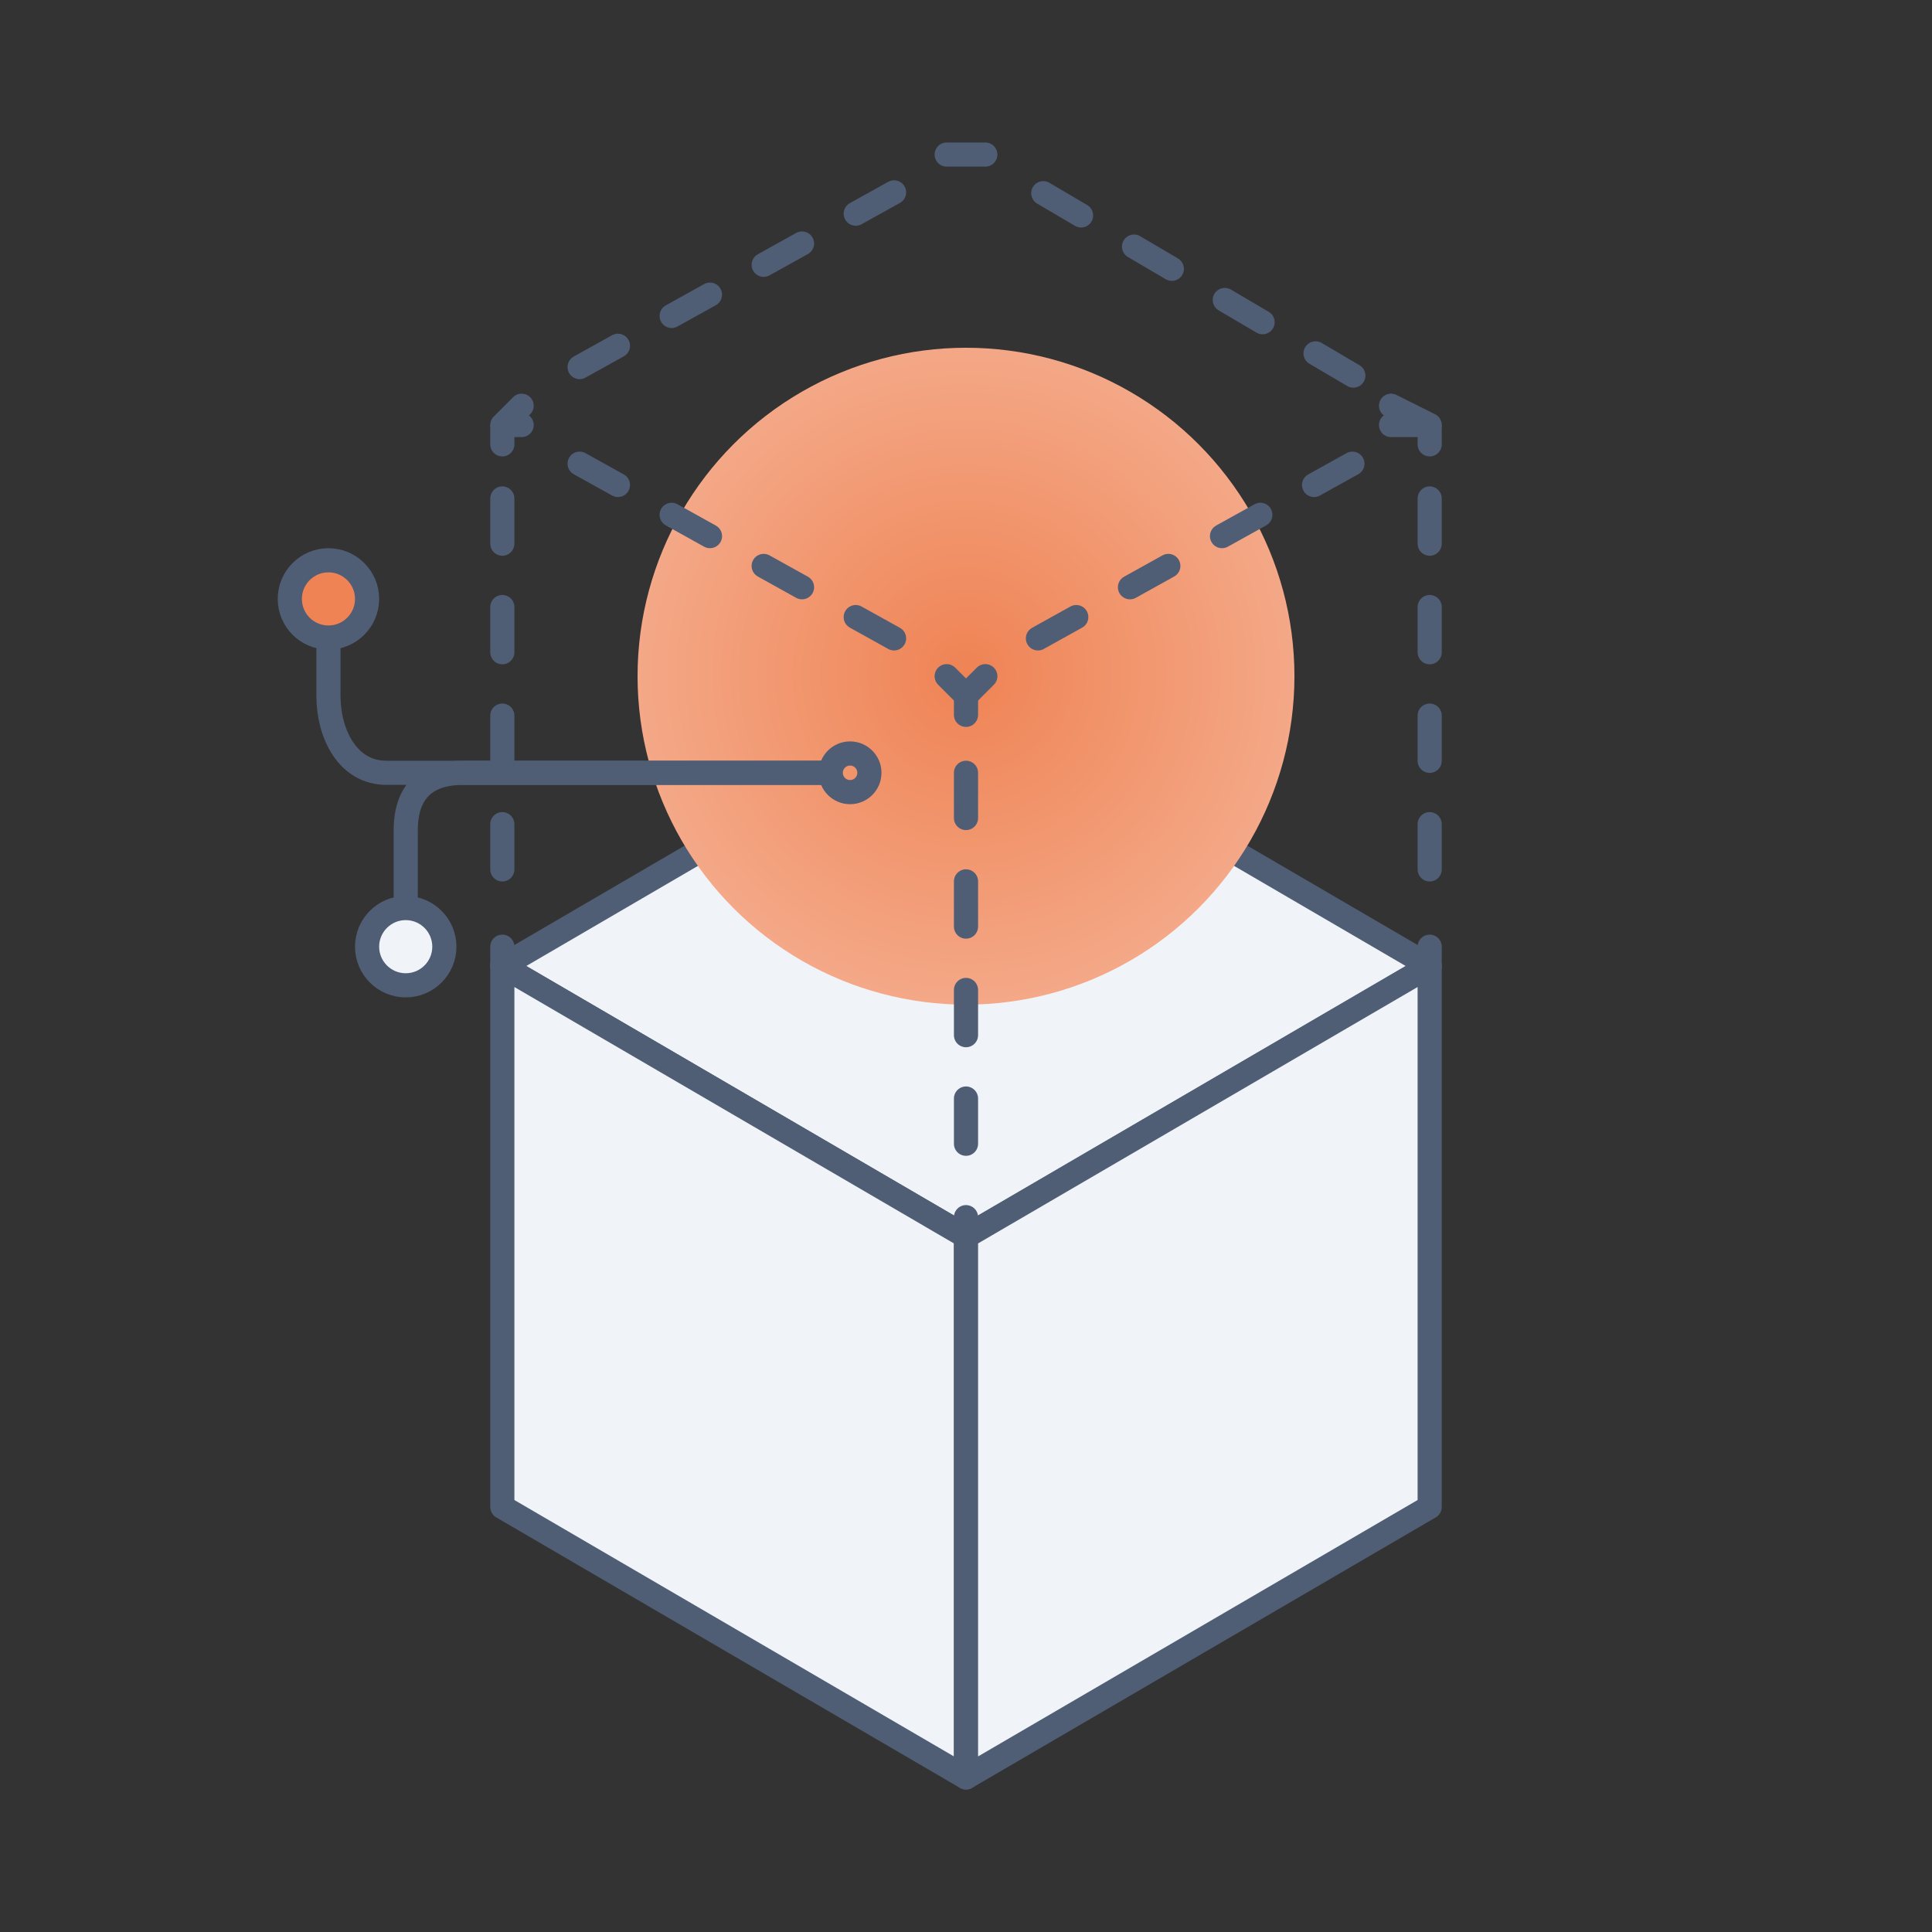
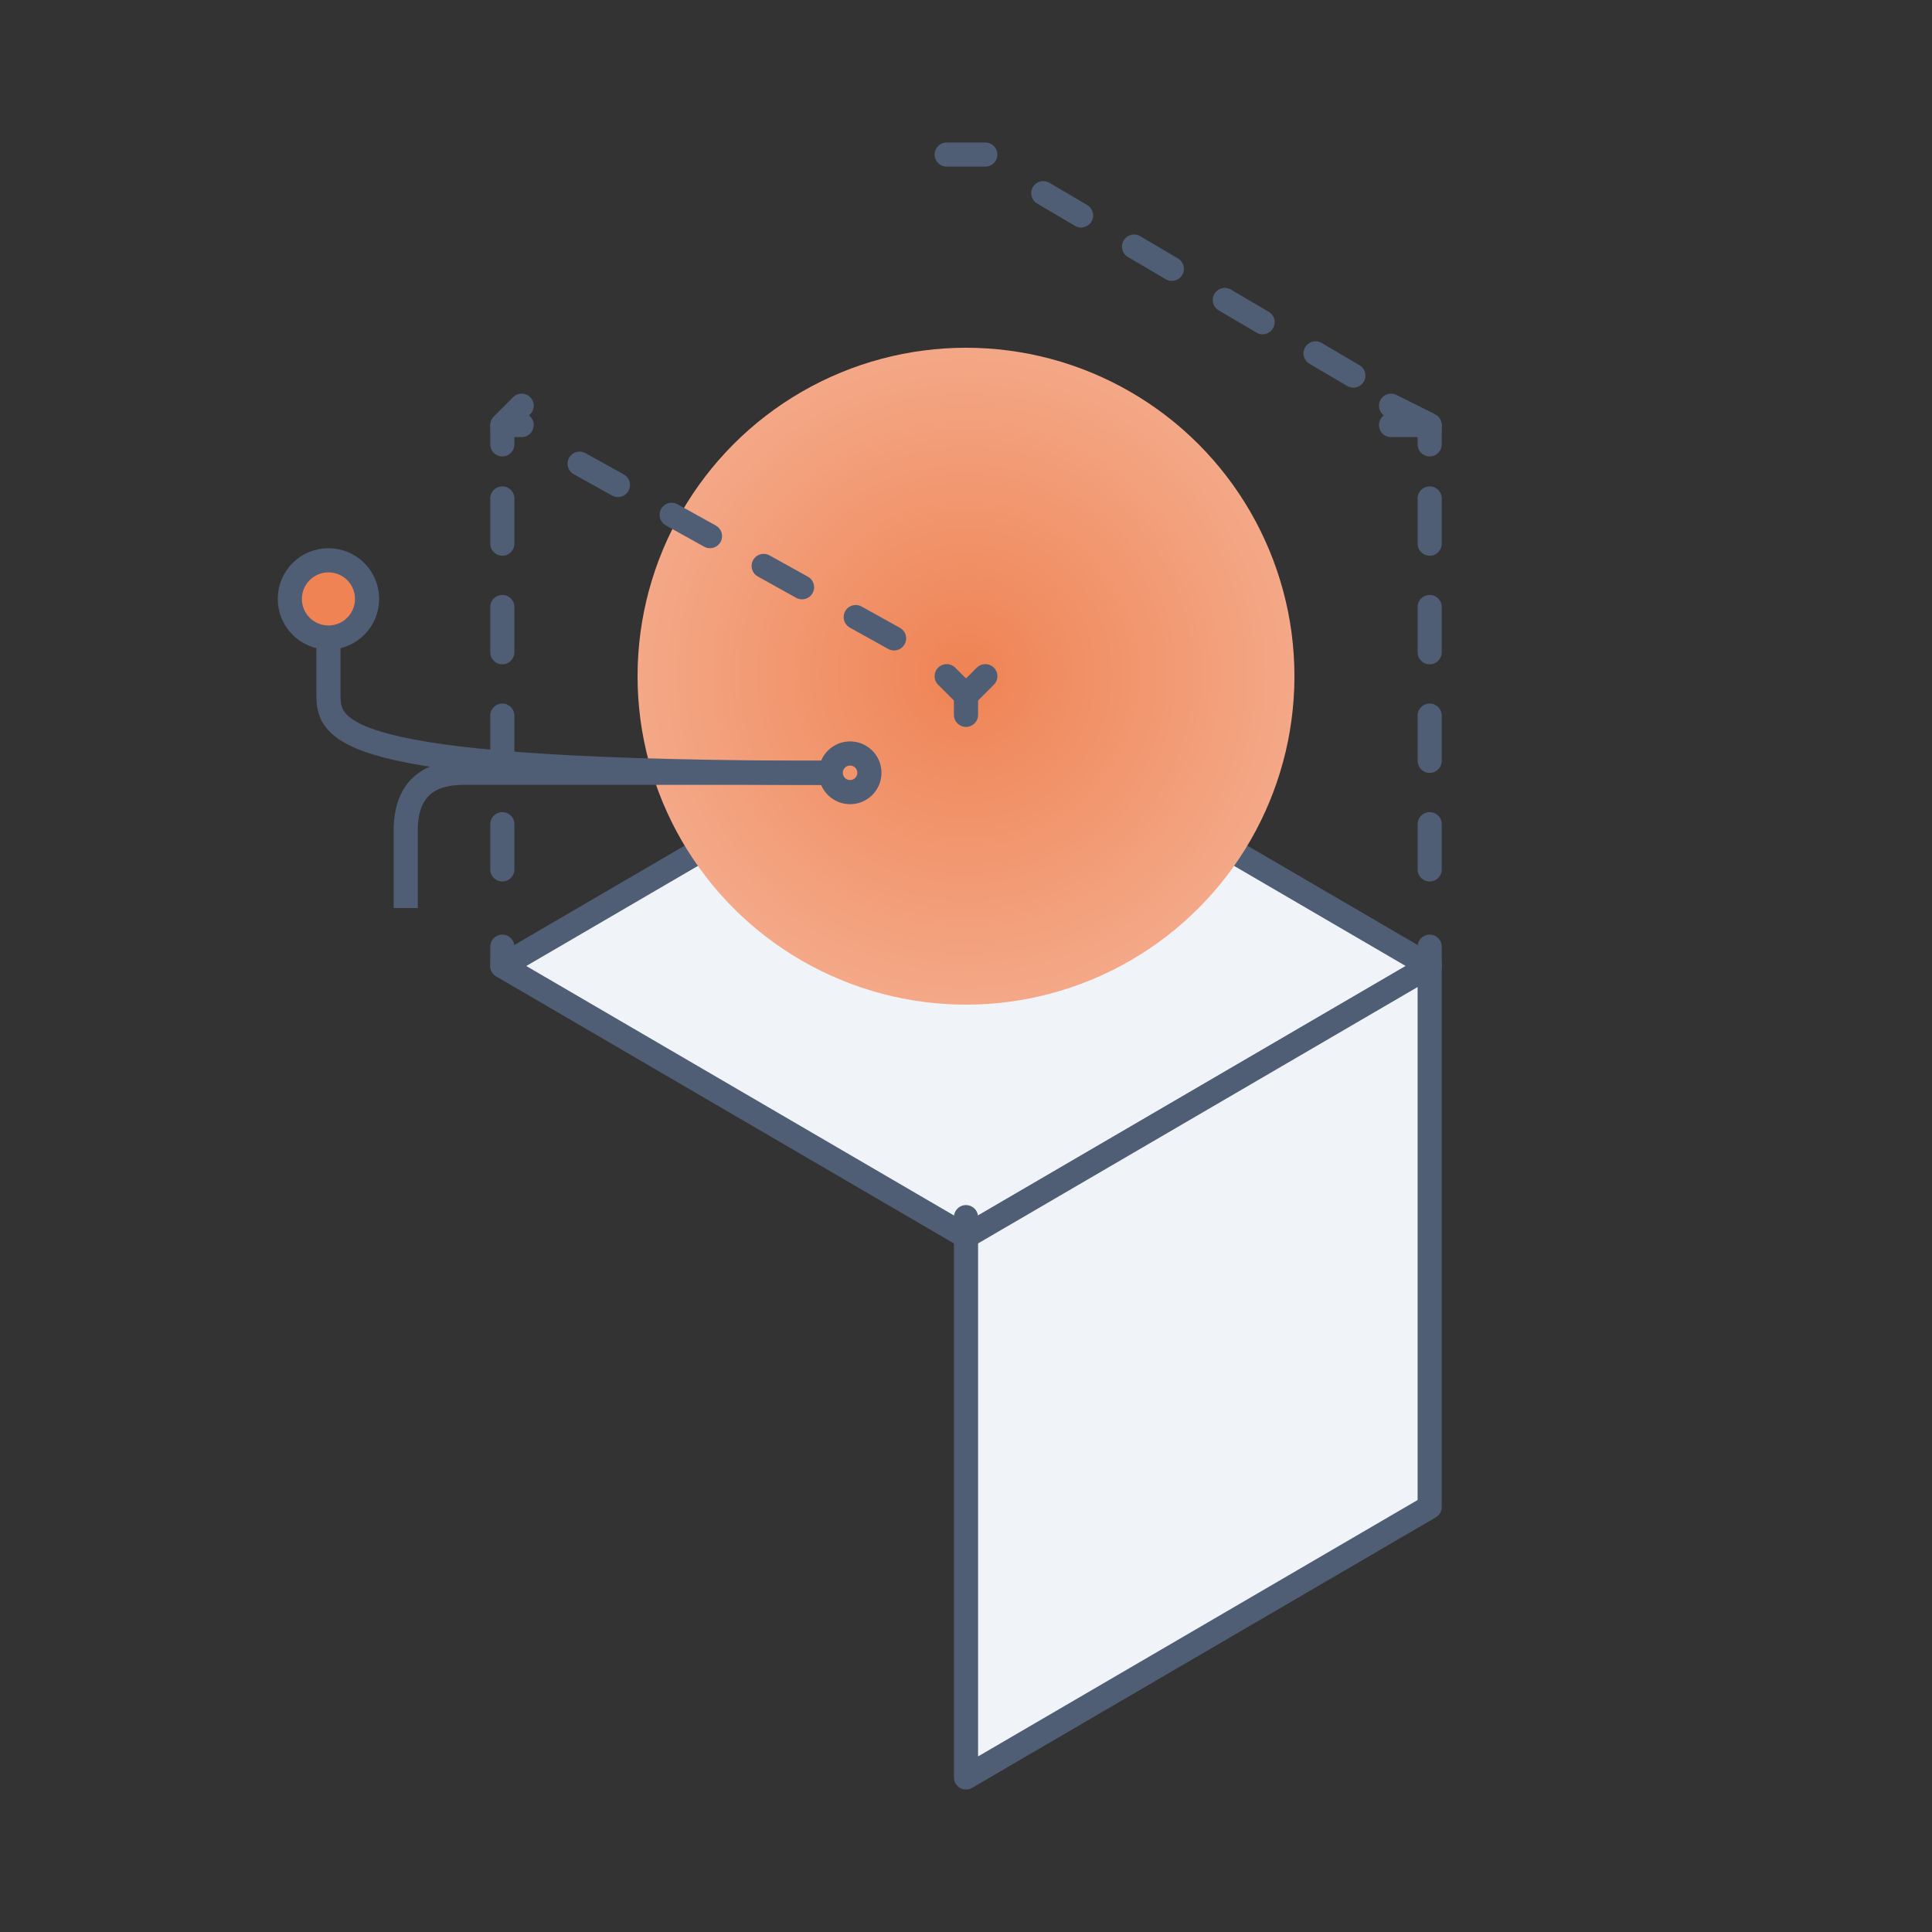
<svg xmlns="http://www.w3.org/2000/svg" version="1.1" id="Layer_1" x="0px" y="0px" viewBox="0 0 10 10" style="enable-background:new 0 0 10 10;" xml:space="preserve">
  <rect x="0" y="0" width="10" height="10" fill="#333333" stroke="none" />
  <style type="text/css">
	.st0{fill:#F0F4F8;stroke:#4F5D75;stroke-width:0.125;stroke-linejoin:round;stroke-miterlimit:10;}
	.st1{fill:none;stroke:#4F5D75;stroke-width:0.125;stroke-linejoin:round;stroke-miterlimit:10;stroke-dasharray:0.25;}
	.st2{fill:none;stroke:#4F5D75;stroke-width:0.125;stroke-linecap:round;stroke-linejoin:bevel;}
	.st3{fill:none;stroke:#4F5D75;stroke-width:0.125;stroke-linecap:round;stroke-linejoin:bevel;stroke-dasharray:0.227,0.318;}
	.st4{fill:none;stroke:#4F5D75;stroke-width:0.125;stroke-linecap:round;stroke-linejoin:bevel;stroke-dasharray:0.227,0.318;}
	.st5{fill:url(#SVGID_1_);}
	.st6{fill:none;stroke:#4F5D75;stroke-width:0.125;stroke-linecap:round;stroke-linejoin:bevel;stroke-dasharray:0.234,0.328;}
	.st7{fill:none;stroke:#4F5D75;stroke-width:0.125;stroke-linecap:round;stroke-linejoin:bevel;stroke-dasharray:0.227,0.318;}
	.st8{fill:none;stroke:#4F5D75;stroke-width:0.125;stroke-linecap:round;stroke-linejoin:bevel;stroke-dasharray:0.234,0.328;}
	.st9{fill:none;stroke:#4F5D75;stroke-width:0.125;stroke-linecap:round;stroke-linejoin:bevel;stroke-dasharray:0.234,0.328;}
	.st10{fill:none;stroke:#4F5D75;stroke-width:0.125;stroke-linejoin:round;stroke-miterlimit:10;}
	.st11{fill:#EF8354;stroke:#4F5D75;stroke-width:0.125;stroke-linejoin:round;stroke-miterlimit:10;}
</style>
  <g>
    <polygon class="st0" points="2.6,5 5,3.6 7.4,5 5,6.4  " />
-     <polygon class="st0" points="2.6,7.8 2.6,5 5,6.4 5,9.2  " />
    <polygon class="st0" points="7.4,7.8 7.4,5 5,6.4 5,9.2  " />
    <g>
      <g>
        <line class="st2" x1="2.6" y1="2.2" x2="2.7" y2="2.1" />
-         <line class="st3" x1="3" y1="1.9" x2="4.8" y2="0.9" />
        <polyline class="st2" points="4.9,0.8 5,0.8 5.1,0.8    " />
        <line class="st4" x1="5.4" y1="1" x2="7.1" y2="2" />
        <line class="st2" x1="7.2" y1="2.1" x2="7.4" y2="2.2" />
      </g>
    </g>
    <radialGradient id="SVGID_1_" cx="5.001" cy="3.488" r="1.706" gradientUnits="userSpaceOnUse">
      <stop offset="0" style="stop-color:#EF8354" />
      <stop offset="1" style="stop-color:#F4A887" />
    </radialGradient>
    <circle class="st5" cx="5" cy="3.5" r="1.7" />
    <g>
      <g>
        <line class="st2" x1="2.6" y1="5" x2="2.6" y2="4.9" />
        <line class="st6" x1="2.6" y1="4.5" x2="2.6" y2="2.5" />
        <polyline class="st2" points="2.6,2.3 2.6,2.2 2.7,2.2    " />
        <line class="st7" x1="3" y1="2.4" x2="4.8" y2="3.4" />
        <polyline class="st2" points="4.9,3.5 5,3.6 5,3.7    " />
-         <line class="st8" x1="5" y1="4" x2="5" y2="6.1" />
        <line class="st2" x1="5" y1="6.3" x2="5" y2="6.4" />
      </g>
    </g>
    <g>
      <g>
        <line class="st2" x1="7.4" y1="5" x2="7.4" y2="4.9" />
        <line class="st9" x1="7.4" y1="4.5" x2="7.4" y2="2.5" />
        <polyline class="st2" points="7.4,2.3 7.4,2.2 7.2,2.2    " />
-         <line class="st7" x1="7" y1="2.4" x2="5.2" y2="3.4" />
        <line class="st2" x1="5.1" y1="3.5" x2="5" y2="3.6" />
      </g>
    </g>
  </g>
  <g>
-     <path class="st10" d="M4.3,4H2C1.8,4,1.7,3.8,1.7,3.6V3.3" />
+     <path class="st10" d="M4.3,4C1.8,4,1.7,3.8,1.7,3.6V3.3" />
    <path class="st10" d="M4.3,4H2.4C2.2,4,2.1,4.1,2.1,4.3v0.4" />
    <circle class="st11" cx="1.7" cy="3.1" r="0.2" />
-     <circle class="st0" cx="2.1" cy="4.9" r="0.2" />
    <circle class="st10" cx="4.4" cy="4" r="0.1" />
  </g>
</svg>